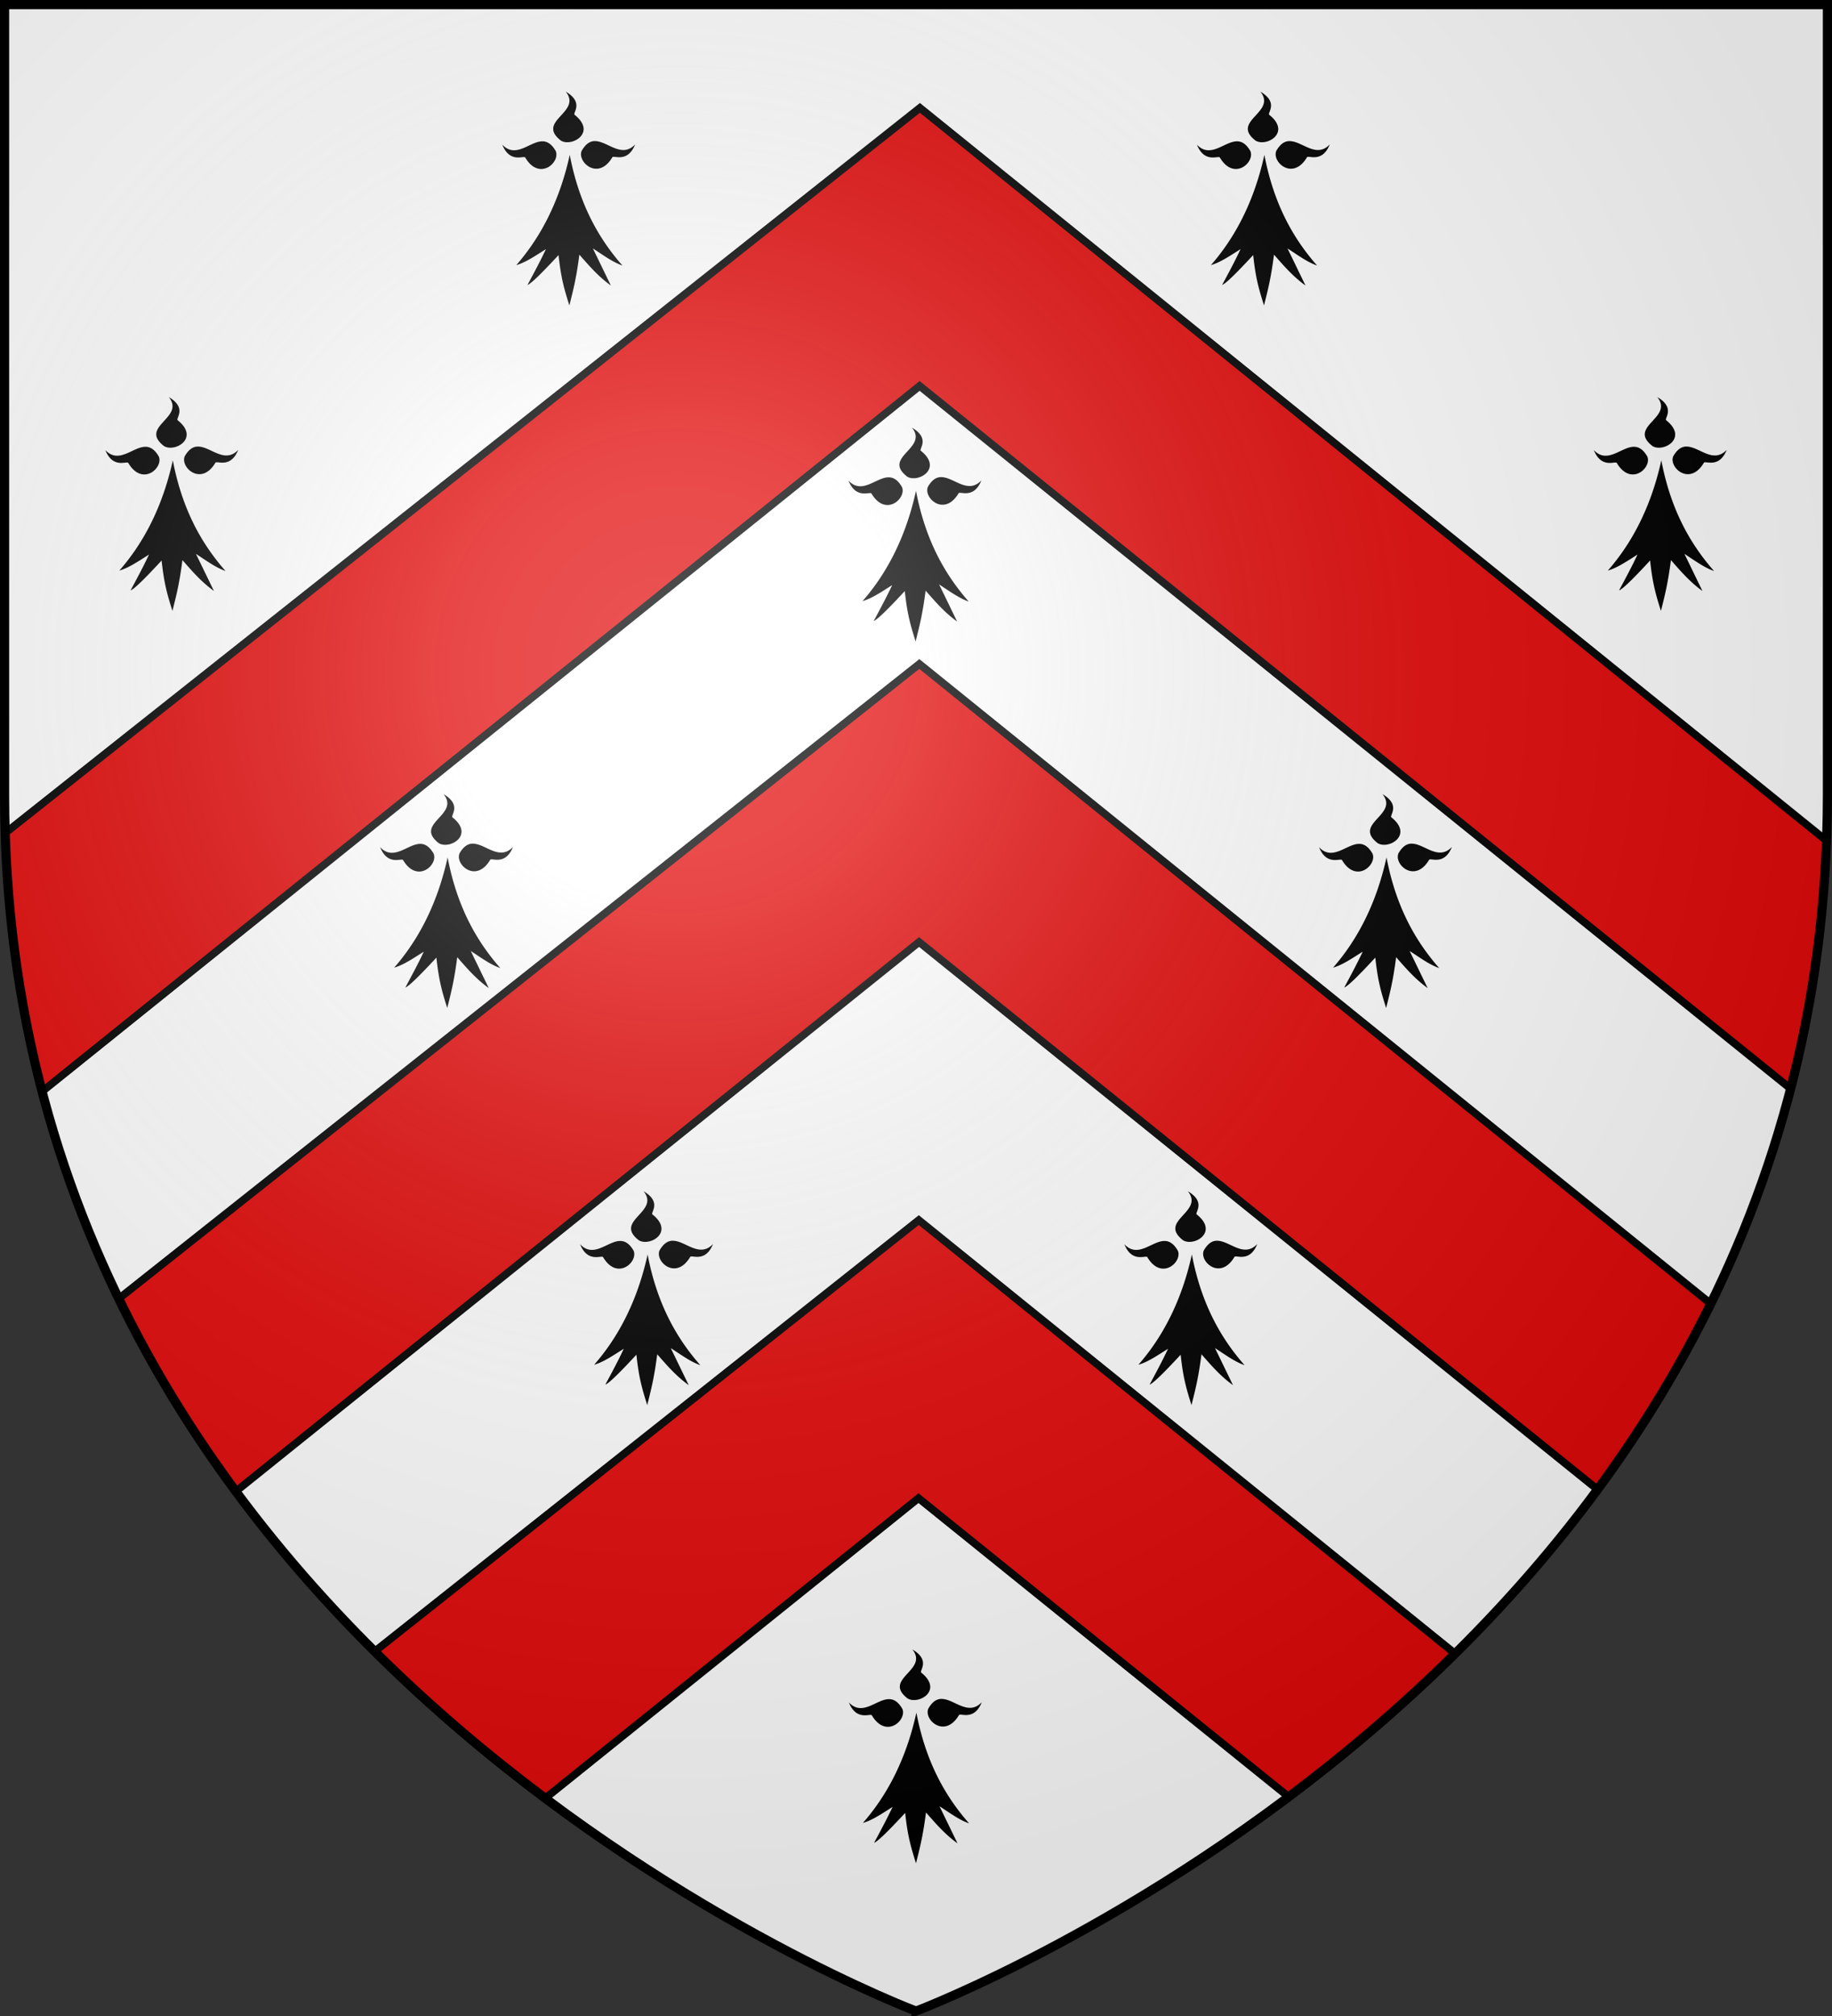
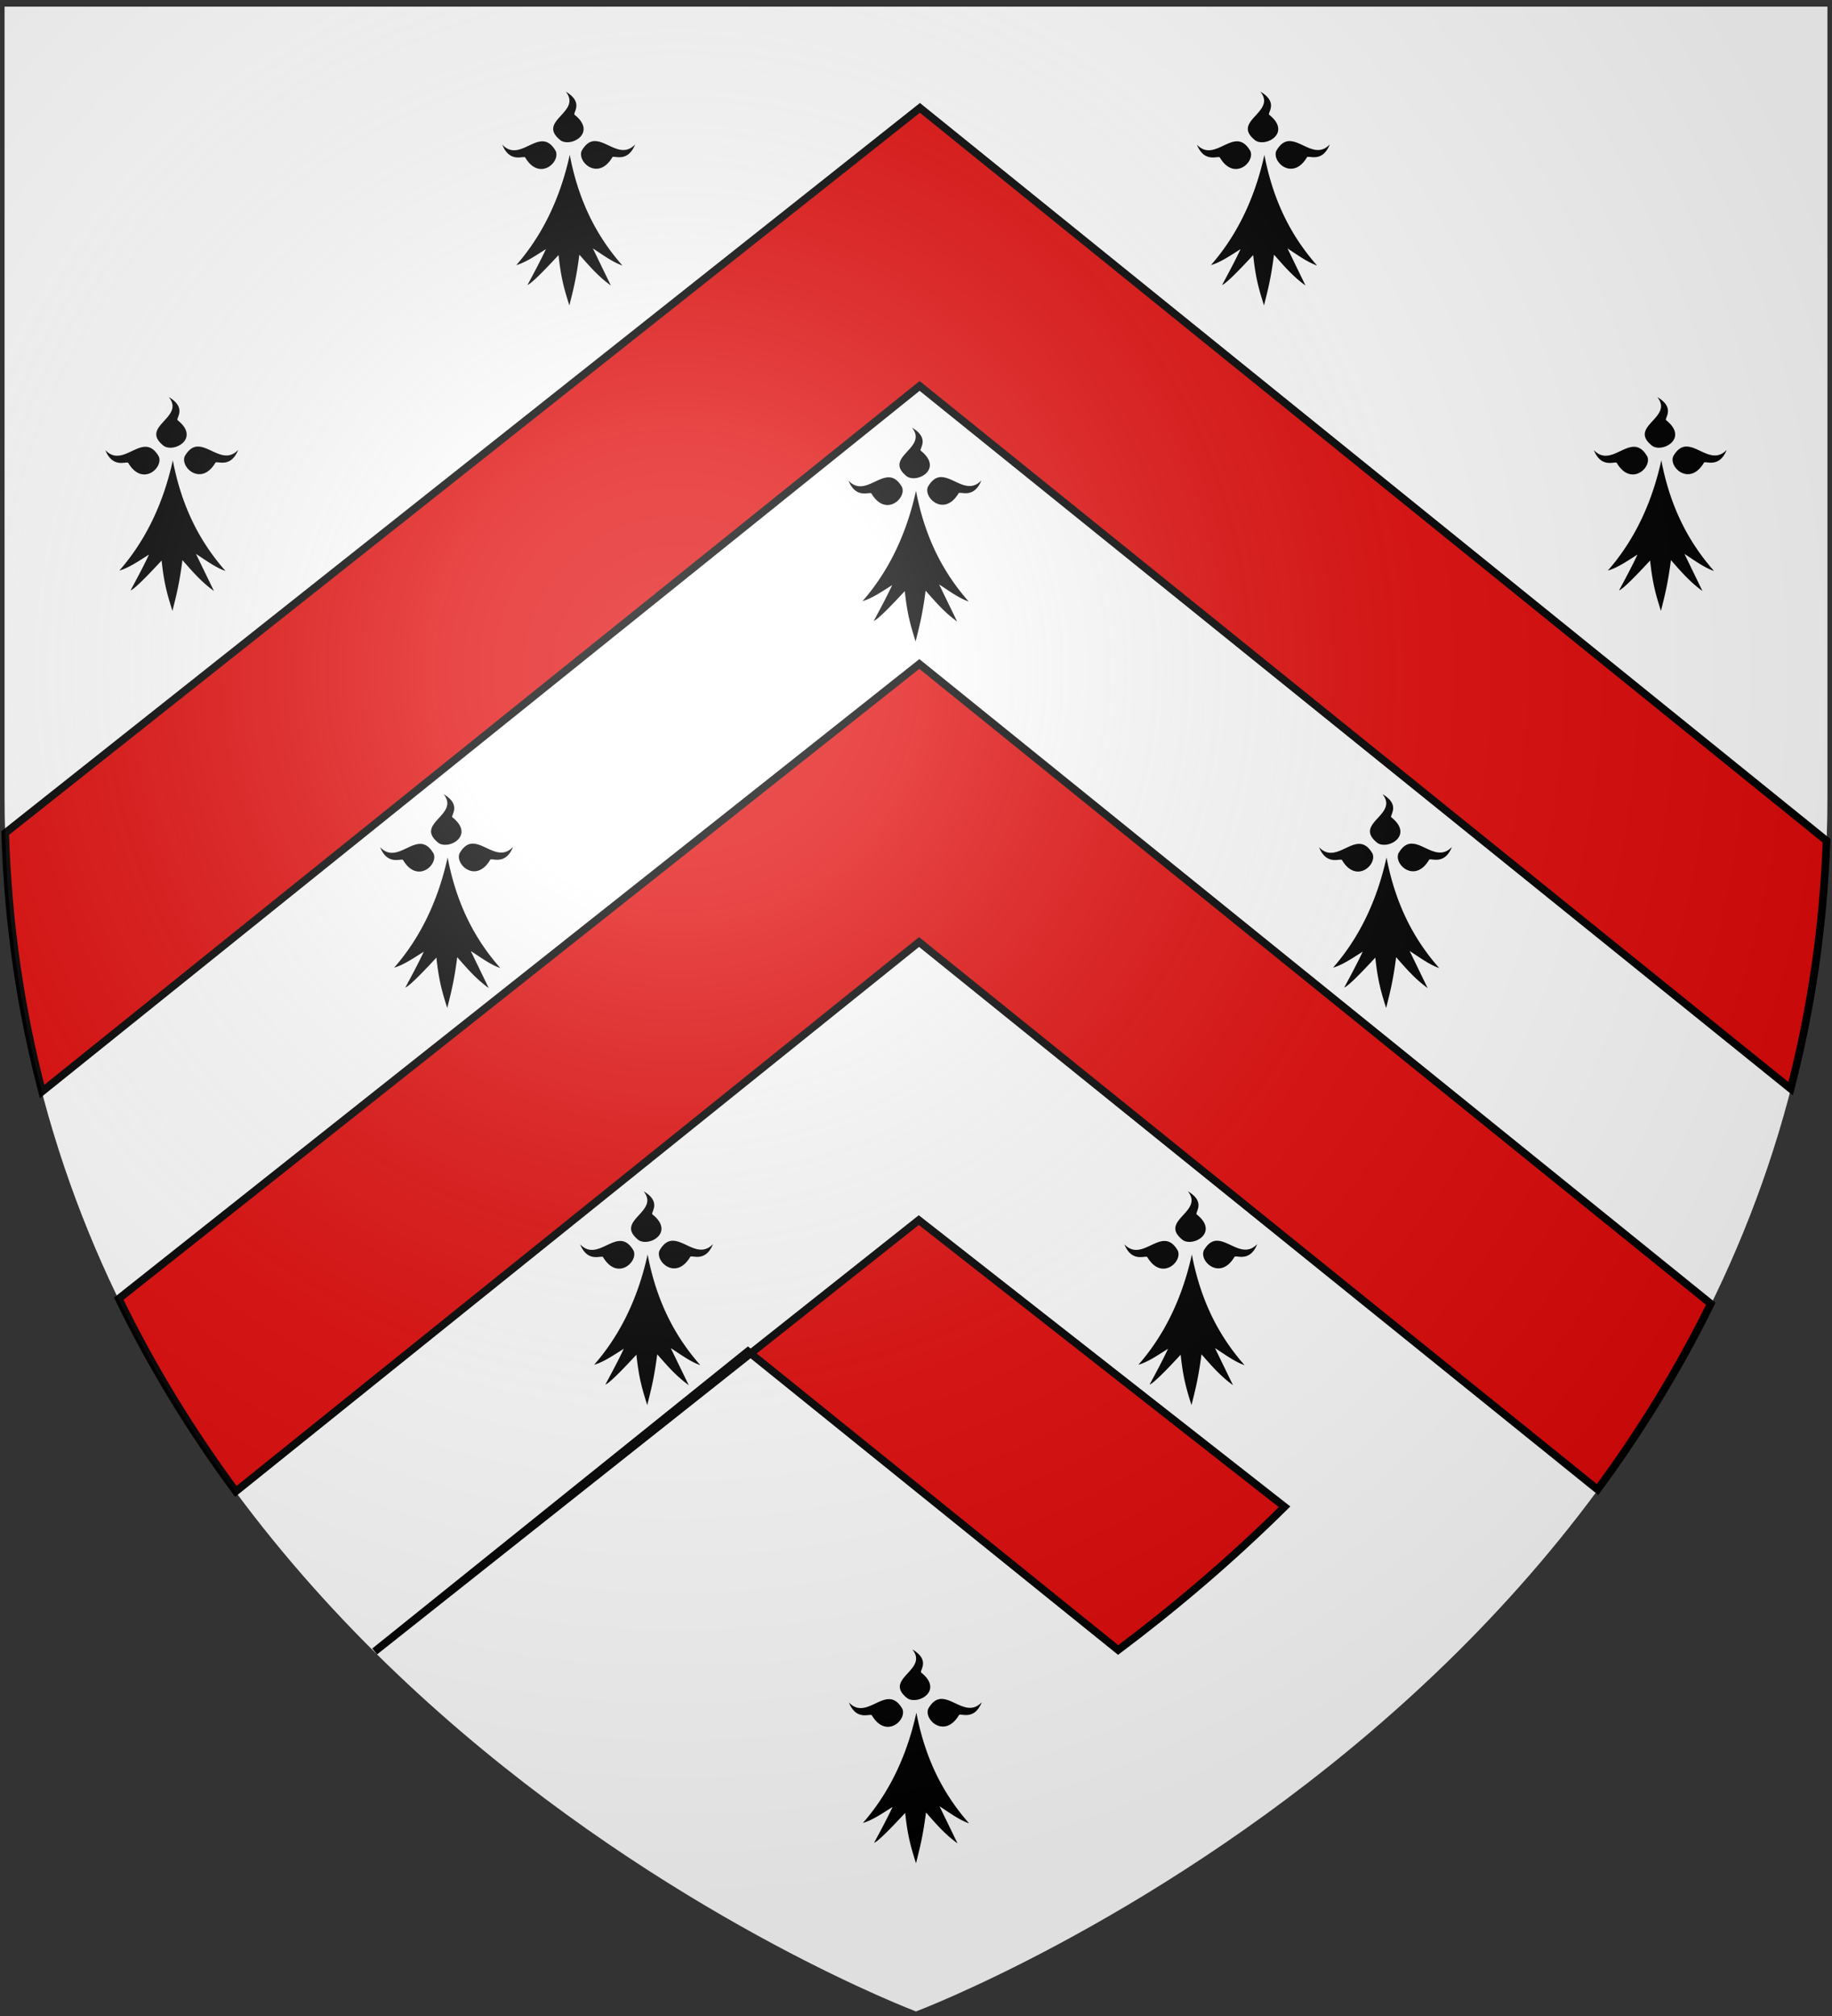
<svg xmlns="http://www.w3.org/2000/svg" xmlns:xlink="http://www.w3.org/1999/xlink" width="600" height="660">
  <rect width="100%" height="100%" fill="#333333" stroke="none" />
  <radialGradient id="j" cx="221.445" cy="226.331" r="300" gradientTransform="matrix(1.353 0 0 1.349 -77.63 -85.747)" gradientUnits="userSpaceOnUse">
    <stop offset="0" stop-color="#fff" stop-opacity=".314" />
    <stop offset=".19" stop-color="#fff" stop-opacity=".251" />
    <stop offset=".6" stop-color="#6b6b6b" stop-opacity=".125" />
    <stop offset="1" stop-opacity=".125" />
  </radialGradient>
  <path fill="#fff" fill-rule="evenodd" d="M300 658.5s298.5-112.32 298.5-397.772V2.176H1.5v258.552C1.5 546.18 300 658.5 300 658.5z" />
-   <path fill="#e20909" fill-rule="evenodd" stroke="#000" stroke-width="2.5" d="M301.28 35.314 1.696 272.73c.928 30.173 5.208 58.35 12.092 84.613l287.398-230.996L586.45 356.428c6.554-25.268 10.694-52.303 11.764-81.176zm-.186 182.061L38.898 425.16c11.097 22.864 24.124 43.872 38.342 63.094L301 308.404 523.217 487.64c13.697-18.587 26.275-38.841 37.074-60.819zm-.186 182.06L122.711 540.653c18.418 18.29 37.426 34.277 55.85 48.075l122.253-98.262 121.245 97.79c17.987-13.508 36.515-29.098 54.5-46.884z" />
+   <path fill="#e20909" fill-rule="evenodd" stroke="#000" stroke-width="2.5" d="M301.28 35.314 1.696 272.73c.928 30.173 5.208 58.35 12.092 84.613l287.398-230.996L586.45 356.428c6.554-25.268 10.694-52.303 11.764-81.176zm-.186 182.061L38.898 425.16c11.097 22.864 24.124 43.872 38.342 63.094L301 308.404 523.217 487.64c13.697-18.587 26.275-38.841 37.074-60.819zm-.186 182.06L122.711 540.653l122.253-98.262 121.245 97.79c17.987-13.508 36.515-29.098 54.5-46.884z" />
  <path id="a" fill-rule="evenodd" d="M56.602 150.696c-3.585 16.281-10.252 27.807-17.51 36.094 3.017-.827 6.429-3.172 9.707-5.23-2.005 4.27-4.034 7.967-6.04 11.734 1.198-.406 5.012-4.21 10.172-9.789.808 7.67 1.91 11.294 3.544 16.495 1.3-5.192 2.244-8.738 3.277-16.628 3.11 3.529 6.109 7.076 10.317 10.103l-5.891-12.136c3.05 1.95 6.446 4.5 9.681 5.588-7.67-8.702-14.162-19.947-17.257-36.23zm-9.168-4.426c-4.07.181-8.553 5.698-12.934 1.094 2.555 6.354 7.225 3.322 7.554 4.27 4.654 7.76 11.524 1.45 9.951-2.19-1.433-2.48-2.979-3.245-4.571-3.174zm17.04-.065c-1.378.13-2.706.98-3.96 3.15-1.573 3.64 5.344 9.95 10 2.192.328-.947 4.95 2.086 7.505-4.268-4.382 4.603-8.864-.892-12.933-1.074a4.527 4.527 0 0 0-.611 0zM55.285 130c5.51 6.835-9.898 9.555-1.591 16.025 3.543 2.196 11.818-2.559 4.548-8.403-.94-.5 3.27-3.956-2.958-7.622z" />
  <use xlink:href="#a" id="b" width="100%" height="100%" transform="translate(130 -100)" />
  <use xlink:href="#b" id="c" width="100%" height="100%" transform="translate(227.5)" />
  <use xlink:href="#c" id="d" width="100%" height="100%" transform="translate(130 100)" />
  <use xlink:href="#d" id="e" width="100%" height="100%" transform="translate(-90 130)" />
  <use xlink:href="#e" id="f" width="100%" height="100%" transform="translate(-154.102 -120)" />
  <use xlink:href="#f" id="g" width="100%" height="100%" transform="translate(-153.398 120)" />
  <use xlink:href="#g" id="h" width="100%" height="100%" transform="translate(65.5 130)" />
  <use xlink:href="#h" id="i" width="100%" height="100%" transform="translate(178.25)" />
  <use xlink:href="#i" width="100%" height="100%" transform="translate(-90.225 150)" />
  <path fill="url(#j)" fill-rule="evenodd" d="M300 658.5s298.5-112.32 298.5-397.772V2.176H1.5v258.552C1.5 546.18 300 658.5 300 658.5z" />
-   <path fill="none" stroke="#000" stroke-width="3" d="M300 658.397S1.5 545.98 1.5 260.277V1.5h597v258.778c0 285.7-298.5 398.12-298.5 398.12z" />
</svg>